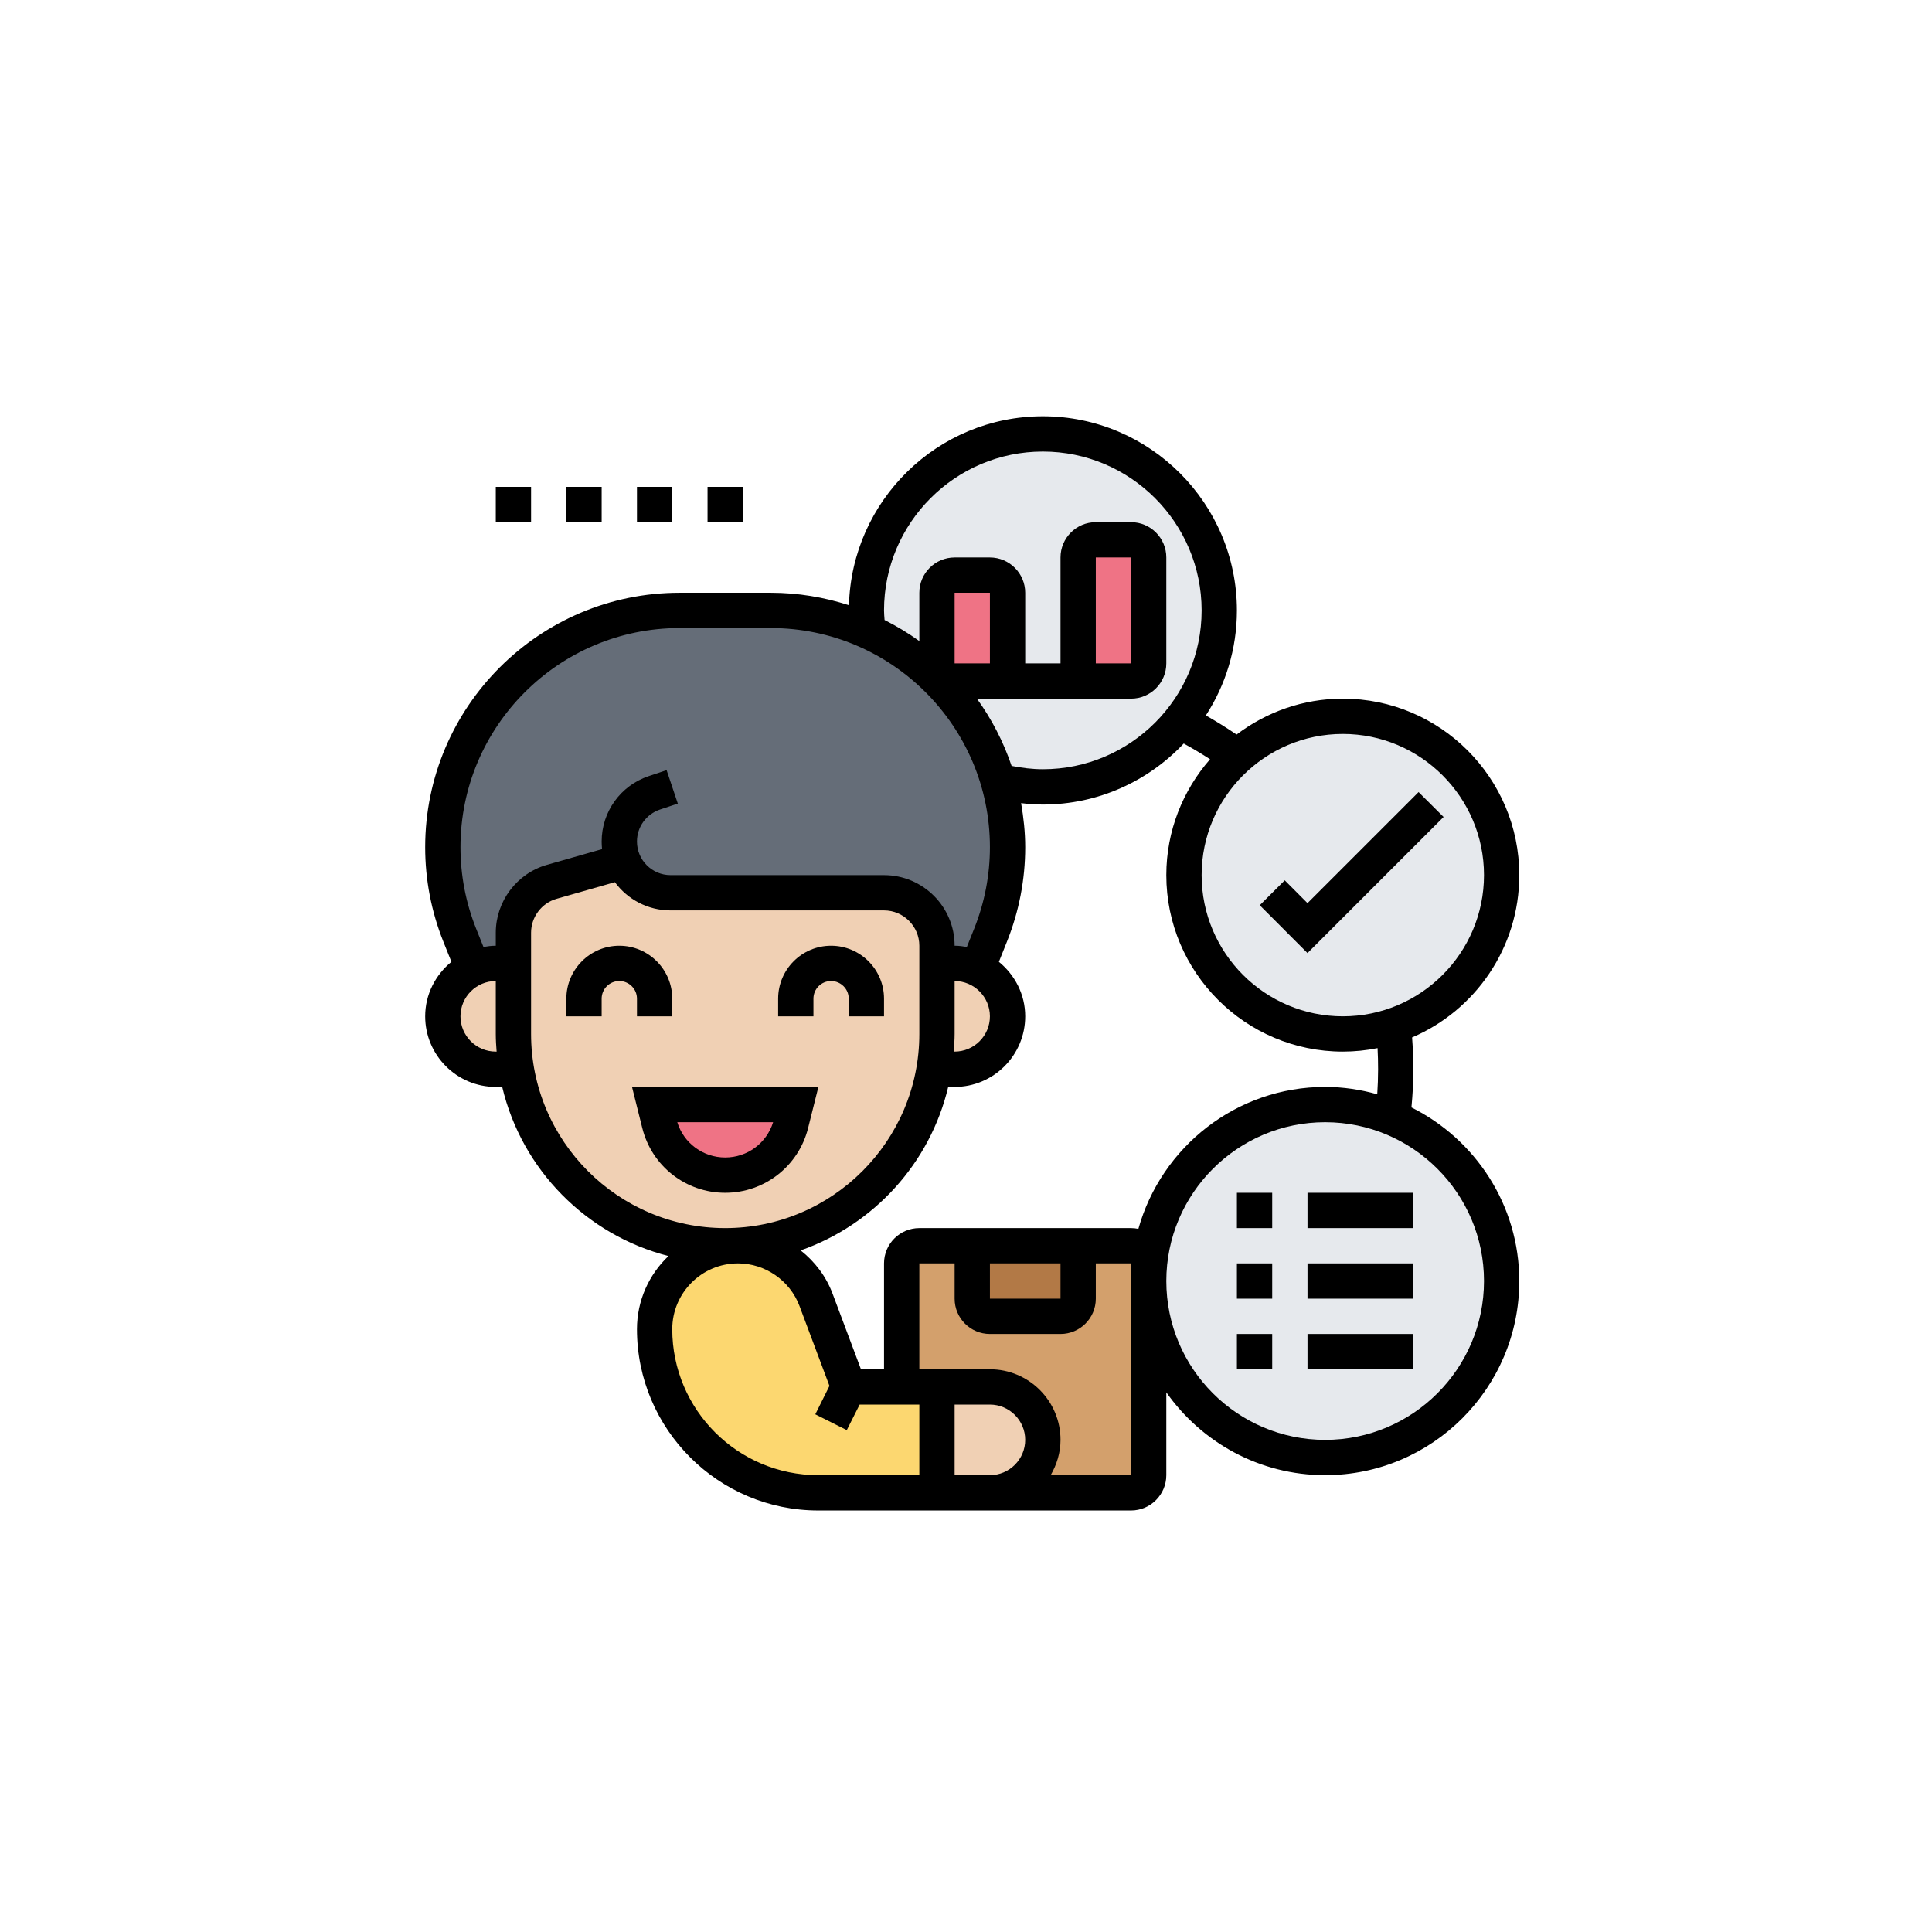
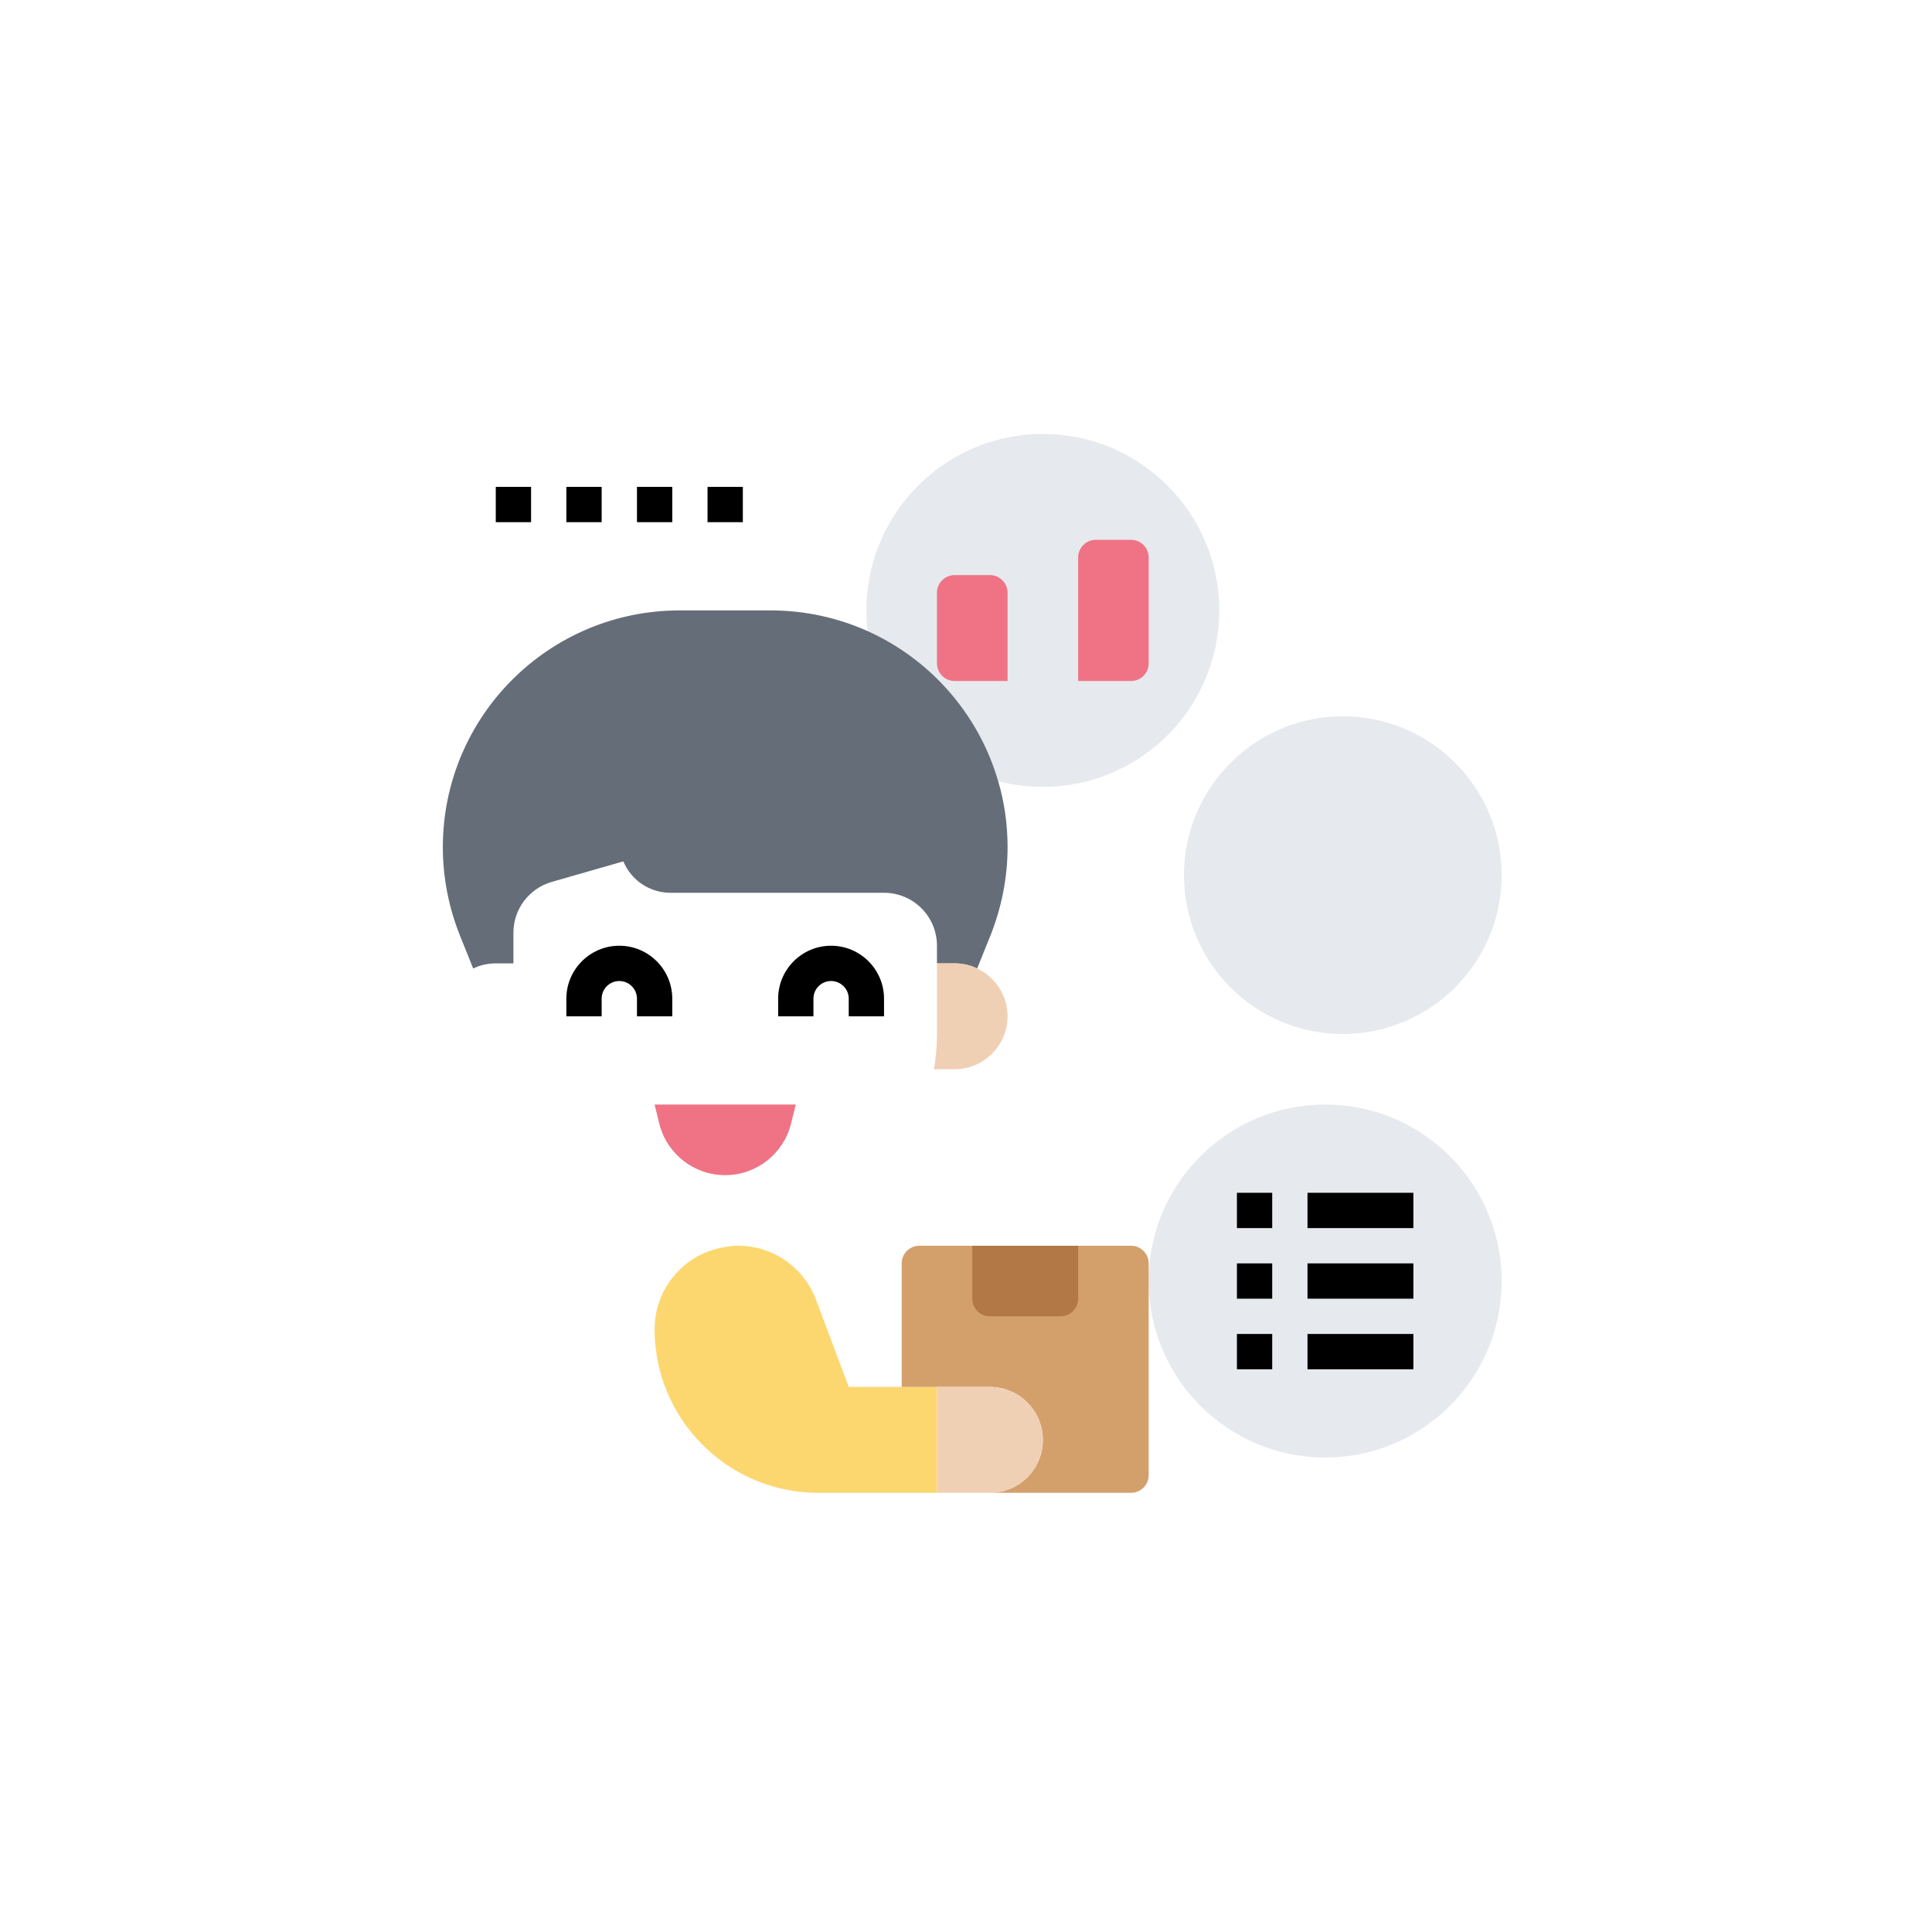
<svg xmlns="http://www.w3.org/2000/svg" width="130" zoomAndPan="magnify" viewBox="0 0 97.5 97.5" height="130" preserveAspectRatio="xMidYMid meet" version="1.0">
  <defs>
    <clipPath id="5a76d6e61d">
      <path d="M 43 21.008 L 62 21.008 L 62 40 L 43 40 Z M 43 21.008 " clip-rule="nonzero" />
    </clipPath>
    <clipPath id="f07d0dd39f">
      <path d="M 21.457 21.008 L 76.672 21.008 L 76.672 76.227 L 21.457 76.227 Z M 21.457 21.008 " clip-rule="nonzero" />
    </clipPath>
  </defs>
  <path fill="#e6e9ed" d="M 67.766 36.148 C 72.195 36.148 75.781 39.738 75.781 44.164 C 75.781 47.699 73.492 50.703 70.312 51.762 C 69.512 52.039 68.656 52.18 67.766 52.18 C 63.34 52.18 59.75 48.59 59.75 44.164 C 59.75 41.777 60.793 39.641 62.449 38.172 C 63.859 36.914 65.727 36.148 67.766 36.148 Z M 67.766 36.148 " fill-opacity="1" fill-rule="nonzero" />
  <g clip-path="url(#5a76d6e61d)">
    <path fill="#e6e9ed" d="M 50.375 39.426 C 49.395 36.043 46.953 33.273 43.785 31.848 C 43.738 31.508 43.723 31.164 43.723 30.805 C 43.723 25.891 47.711 21.898 52.629 21.898 C 57.543 21.898 61.531 25.891 61.531 30.805 C 61.531 32.926 60.785 34.875 59.555 36.406 C 57.918 38.422 55.422 39.711 52.629 39.711 C 51.852 39.711 51.094 39.613 50.375 39.426 Z M 50.375 39.426 " fill-opacity="1" fill-rule="nonzero" />
  </g>
  <path fill="#ef7385" d="M 57.969 28.133 L 57.969 33.477 C 57.969 33.969 57.57 34.367 57.082 34.367 L 54.41 34.367 L 54.41 28.133 C 54.41 27.645 54.809 27.242 55.301 27.242 L 57.082 27.242 C 57.57 27.242 57.969 27.645 57.969 28.133 Z M 57.969 28.133 " fill-opacity="1" fill-rule="nonzero" />
  <path fill="#ef7385" d="M 50.848 29.914 L 50.848 34.367 L 48.176 34.367 C 47.684 34.367 47.285 33.969 47.285 33.477 L 47.285 29.914 C 47.285 29.426 47.684 29.023 48.176 29.023 L 49.957 29.023 C 50.445 29.023 50.848 29.426 50.848 29.914 Z M 50.848 29.914 " fill-opacity="1" fill-rule="nonzero" />
  <path fill="#656d78" d="M 47.285 47.727 C 47.285 46.25 46.09 45.055 44.613 45.055 L 33.844 45.055 C 32.766 45.055 31.848 44.406 31.457 43.469 L 27.852 44.504 C 26.703 44.832 25.91 45.875 25.91 47.07 L 25.91 48.617 L 25.02 48.617 C 24.609 48.617 24.227 48.707 23.879 48.875 L 23.203 47.191 C 22.641 45.777 22.348 44.273 22.348 42.758 C 22.348 39.461 23.684 36.469 25.848 34.305 C 28.012 32.141 31.004 30.805 34.297 30.805 L 38.895 30.805 C 40.629 30.805 42.289 31.18 43.785 31.848 C 46.953 33.273 49.395 36.043 50.375 39.426 C 50.688 40.488 50.848 41.602 50.848 42.758 C 50.848 44.273 50.551 45.777 49.992 47.191 L 49.312 48.875 C 48.965 48.707 48.582 48.617 48.176 48.617 L 47.285 48.617 Z M 47.285 47.727 " fill-opacity="1" fill-rule="nonzero" />
  <path fill="#e6e9ed" d="M 70.289 56.418 C 73.512 57.766 75.781 60.945 75.781 64.648 C 75.781 69.566 71.793 73.555 66.875 73.555 C 61.961 73.555 57.969 69.566 57.969 64.648 C 57.969 59.734 61.961 55.742 66.875 55.742 C 68.086 55.742 69.238 55.984 70.289 56.418 Z M 70.289 56.418 " fill-opacity="1" fill-rule="nonzero" />
  <path fill="#fcd770" d="M 45.504 69.992 L 47.285 69.992 L 47.285 75.336 L 41.289 75.336 C 39.012 75.336 36.945 74.41 35.457 72.914 C 33.961 71.426 33.035 69.359 33.035 67.078 C 33.035 65.914 33.508 64.863 34.273 64.105 C 34.965 63.402 35.902 62.949 37.148 62.867 C 37.184 62.867 37.211 62.867 37.246 62.867 C 39 62.867 40.57 63.953 41.184 65.602 L 42.832 69.992 Z M 45.504 69.992 " fill-opacity="1" fill-rule="nonzero" />
  <path fill="#d3a06c" d="M 57.082 62.867 L 46.395 62.867 C 45.902 62.867 45.504 63.27 45.504 63.758 L 45.504 69.992 L 49.957 69.992 C 50.695 69.992 51.363 70.297 51.844 70.777 C 52.324 71.258 52.629 71.926 52.629 72.664 C 52.629 74.141 51.434 75.336 49.957 75.336 L 57.082 75.336 C 57.57 75.336 57.969 74.934 57.969 74.445 L 57.969 63.758 C 57.969 63.27 57.57 62.867 57.082 62.867 Z M 57.082 62.867 " fill-opacity="1" fill-rule="nonzero" />
  <path fill="#b27946" d="M 54.41 62.867 L 54.41 65.539 C 54.41 66.027 54.008 66.43 53.52 66.43 L 49.957 66.43 C 49.465 66.43 49.066 66.027 49.066 65.539 L 49.066 62.867 Z M 54.41 62.867 " fill-opacity="1" fill-rule="nonzero" />
  <path fill="#f0d0b4" d="M 51.844 70.777 C 52.324 71.258 52.629 71.926 52.629 72.664 C 52.629 74.141 51.434 75.336 49.957 75.336 L 47.285 75.336 L 47.285 69.992 L 49.957 69.992 C 50.695 69.992 51.363 70.297 51.844 70.777 Z M 51.844 70.777 " fill-opacity="1" fill-rule="nonzero" />
  <path fill="#f0d0b4" d="M 49.312 48.875 C 50.223 49.305 50.848 50.223 50.848 51.289 C 50.848 52.027 50.543 52.695 50.062 53.18 C 49.582 53.66 48.914 53.961 48.176 53.961 L 47.133 53.961 C 47.23 53.383 47.285 52.785 47.285 52.18 L 47.285 48.617 L 48.176 48.617 C 48.582 48.617 48.965 48.707 49.312 48.875 Z M 49.312 48.875 " fill-opacity="1" fill-rule="nonzero" />
-   <path fill="#f0d0b4" d="M 47.285 48.617 L 47.285 52.18 C 47.285 52.785 47.23 53.383 47.133 53.961 C 46.758 56.207 45.688 58.211 44.156 59.742 C 42.582 61.309 40.523 62.395 37.148 62.852 C 36.961 62.859 36.785 62.867 36.598 62.867 C 31.297 62.867 26.906 59.02 26.062 53.961 C 25.961 53.383 25.91 52.785 25.91 52.18 L 25.91 47.07 C 25.91 45.875 26.703 44.832 27.852 44.504 L 31.457 43.469 C 31.848 44.406 32.766 45.055 33.844 45.055 L 44.613 45.055 C 46.09 45.055 47.285 46.25 47.285 47.727 Z M 47.285 48.617 " fill-opacity="1" fill-rule="nonzero" />
-   <path fill="#f0d0b4" d="M 26.062 53.961 L 25.02 53.961 C 24.281 53.961 23.613 53.66 23.129 53.18 C 22.648 52.695 22.348 52.027 22.348 51.289 C 22.348 50.223 22.969 49.305 23.879 48.875 C 24.227 48.707 24.609 48.617 25.02 48.617 L 25.91 48.617 L 25.91 52.18 C 25.91 52.785 25.961 53.383 26.062 53.961 Z M 26.062 53.961 " fill-opacity="1" fill-rule="nonzero" />
  <path fill="#ef7385" d="M 40.16 55.742 L 39.918 56.715 C 39.535 58.238 38.164 59.305 36.598 59.305 C 35.027 59.305 33.656 58.238 33.273 56.715 L 33.035 55.742 Z M 40.16 55.742 " fill-opacity="1" fill-rule="nonzero" />
-   <path fill="#000000" d="M 40.781 56.93 L 41.301 54.852 L 31.895 54.852 L 32.414 56.93 C 32.895 58.852 34.613 60.195 36.598 60.195 C 38.578 60.195 40.301 58.852 40.781 56.93 Z M 34.18 56.633 L 39.016 56.633 C 38.688 57.691 37.715 58.414 36.598 58.414 C 35.48 58.414 34.504 57.691 34.18 56.633 Z M 34.18 56.633 " fill-opacity="1" fill-rule="nonzero" />
  <path fill="#000000" d="M 32.145 51.289 L 33.926 51.289 L 33.926 50.398 C 33.926 48.926 32.727 47.727 31.254 47.727 C 29.781 47.727 28.582 48.926 28.582 50.398 L 28.582 51.289 L 30.363 51.289 L 30.363 50.398 C 30.363 49.906 30.762 49.508 31.254 49.508 C 31.742 49.508 32.145 49.906 32.145 50.398 Z M 32.145 51.289 " fill-opacity="1" fill-rule="nonzero" />
  <path fill="#000000" d="M 41.051 50.398 C 41.051 49.906 41.449 49.508 41.941 49.508 C 42.43 49.508 42.832 49.906 42.832 50.398 L 42.832 51.289 L 44.613 51.289 L 44.613 50.398 C 44.613 48.926 43.414 47.727 41.941 47.727 C 40.469 47.727 39.27 48.926 39.27 50.398 L 39.27 51.289 L 41.051 51.289 Z M 41.051 50.398 " fill-opacity="1" fill-rule="nonzero" />
  <path fill="#000000" d="M 25.02 24.57 L 26.801 24.57 L 26.801 26.352 L 25.02 26.352 Z M 25.02 24.57 " fill-opacity="1" fill-rule="nonzero" />
  <path fill="#000000" d="M 28.582 24.57 L 30.363 24.57 L 30.363 26.352 L 28.582 26.352 Z M 28.582 24.57 " fill-opacity="1" fill-rule="nonzero" />
  <path fill="#000000" d="M 32.145 24.57 L 33.926 24.57 L 33.926 26.352 L 32.145 26.352 Z M 32.145 24.57 " fill-opacity="1" fill-rule="nonzero" />
  <path fill="#000000" d="M 35.707 24.57 L 37.488 24.57 L 37.488 26.352 L 35.707 26.352 Z M 35.707 24.57 " fill-opacity="1" fill-rule="nonzero" />
  <g clip-path="url(#f07d0dd39f)">
-     <path fill="#000000" d="M 71.23 55.887 C 71.289 55.246 71.328 54.605 71.328 53.961 C 71.328 53.426 71.301 52.891 71.262 52.355 C 74.441 50.996 76.672 47.836 76.672 44.164 C 76.672 39.254 72.68 35.258 67.766 35.258 C 65.754 35.258 63.898 35.941 62.406 37.07 C 61.902 36.727 61.383 36.406 60.855 36.105 C 61.844 34.578 62.422 32.758 62.422 30.805 C 62.422 25.406 58.027 21.008 52.629 21.008 C 47.316 21.008 42.984 25.262 42.844 30.543 C 41.602 30.141 40.273 29.914 38.898 29.914 L 34.297 29.914 C 27.215 29.914 21.457 35.676 21.457 42.754 C 21.457 44.395 21.766 46 22.375 47.523 L 22.781 48.539 C 21.98 49.195 21.457 50.176 21.457 51.289 C 21.457 53.254 23.055 54.852 25.02 54.852 L 25.344 54.852 C 26.332 59.027 29.586 62.324 33.734 63.387 C 32.758 64.316 32.145 65.625 32.145 67.078 C 32.145 72.121 36.25 76.227 41.293 76.227 L 57.082 76.227 C 58.062 76.227 58.859 75.426 58.859 74.445 L 58.859 70.266 C 60.637 72.789 63.562 74.445 66.875 74.445 C 72.277 74.445 76.672 70.051 76.672 64.648 C 76.672 60.812 74.449 57.492 71.23 55.887 Z M 74.891 44.164 C 74.891 48.094 71.695 51.289 67.766 51.289 C 63.84 51.289 60.641 48.094 60.641 44.164 C 60.641 40.238 63.84 37.039 67.766 37.039 C 71.695 37.039 74.891 40.238 74.891 44.164 Z M 61.066 38.316 C 59.699 39.883 58.859 41.926 58.859 44.164 C 58.859 49.074 62.855 53.07 67.766 53.07 C 68.367 53.07 68.953 53.008 69.52 52.895 C 69.539 53.25 69.547 53.605 69.547 53.961 C 69.547 54.383 69.531 54.801 69.504 55.223 C 68.668 54.988 67.789 54.852 66.875 54.852 C 62.387 54.852 58.605 57.891 57.449 62.016 C 57.332 61.992 57.207 61.977 57.082 61.977 L 46.395 61.977 C 45.41 61.977 44.613 62.777 44.613 63.758 L 44.613 69.102 L 43.449 69.102 L 42.016 65.285 C 41.688 64.406 41.117 63.664 40.406 63.102 C 44.098 61.809 46.938 58.703 47.852 54.852 L 48.176 54.852 C 50.141 54.852 51.738 53.254 51.738 51.289 C 51.738 50.176 51.211 49.195 50.41 48.539 L 50.816 47.523 C 51.426 46 51.738 44.395 51.738 42.754 C 51.738 41.996 51.656 41.258 51.531 40.531 C 51.895 40.574 52.262 40.602 52.629 40.602 C 55.43 40.602 57.953 39.414 59.738 37.523 C 60.191 37.77 60.633 38.035 61.066 38.316 Z M 49.957 63.758 L 53.52 63.758 L 53.52 65.539 L 49.957 65.539 Z M 48.176 52.18 L 48.176 49.508 C 49.156 49.508 49.957 50.309 49.957 51.289 C 49.957 52.273 49.156 53.07 48.176 53.07 L 48.129 53.07 C 48.152 52.777 48.176 52.48 48.176 52.18 Z M 44.613 30.805 C 44.613 26.387 48.207 22.789 52.629 22.789 C 57.047 22.789 60.641 26.387 60.641 30.805 C 60.641 35.227 57.047 38.82 52.629 38.82 C 52.094 38.82 51.57 38.754 51.051 38.652 C 50.637 37.426 50.043 36.285 49.301 35.258 L 57.082 35.258 C 58.062 35.258 58.859 34.461 58.859 33.477 L 58.859 28.133 C 58.859 27.152 58.062 26.352 57.082 26.352 L 55.301 26.352 C 54.316 26.352 53.52 27.152 53.52 28.133 L 53.52 33.477 L 51.738 33.477 L 51.738 29.914 C 51.738 28.934 50.938 28.133 49.957 28.133 L 48.176 28.133 C 47.191 28.133 46.395 28.934 46.395 29.914 L 46.395 32.352 C 45.84 31.953 45.254 31.598 44.641 31.289 C 44.629 31.125 44.613 30.969 44.613 30.805 Z M 48.176 33.477 L 48.176 29.914 L 49.957 29.914 L 49.957 33.477 Z M 55.301 33.477 L 55.301 28.133 L 57.082 28.133 L 57.082 33.477 Z M 25.02 53.07 C 24.035 53.07 23.238 52.273 23.238 51.289 C 23.238 50.309 24.035 49.508 25.02 49.508 L 25.02 52.18 C 25.02 52.48 25.039 52.777 25.062 53.07 Z M 25.02 47.07 L 25.02 47.727 C 24.809 47.727 24.602 47.754 24.398 47.789 L 24.027 46.863 C 23.504 45.551 23.238 44.168 23.238 42.754 C 23.238 36.656 28.199 31.695 34.297 31.695 L 38.898 31.695 C 44.996 31.695 49.957 36.656 49.957 42.754 C 49.957 44.168 49.688 45.551 49.164 46.863 L 48.793 47.789 C 48.594 47.754 48.387 47.727 48.176 47.727 C 48.176 45.762 46.578 44.164 44.613 44.164 L 33.84 44.164 C 32.906 44.164 32.145 43.406 32.145 42.469 C 32.145 41.738 32.609 41.09 33.305 40.855 L 34.207 40.555 L 33.641 38.867 L 32.738 39.168 C 31.316 39.645 30.363 40.969 30.363 42.469 C 30.363 42.598 30.371 42.727 30.383 42.852 L 27.602 43.645 C 26.082 44.078 25.02 45.488 25.02 47.07 Z M 26.801 52.18 L 26.801 47.07 C 26.801 46.281 27.332 45.574 28.09 45.359 L 31.031 44.52 C 31.664 45.383 32.688 45.945 33.84 45.945 L 44.613 45.945 C 45.594 45.945 46.395 46.746 46.395 47.727 L 46.395 52.18 C 46.395 57.582 41.996 61.977 36.598 61.977 C 31.195 61.977 26.801 57.582 26.801 52.18 Z M 33.926 67.078 C 33.926 65.246 35.414 63.758 37.242 63.758 C 38.617 63.758 39.867 64.625 40.348 65.91 L 41.859 69.941 L 41.145 71.375 L 42.734 72.172 L 43.383 70.883 L 46.395 70.883 L 46.395 74.445 L 41.293 74.445 C 37.23 74.445 33.926 71.141 33.926 67.078 Z M 48.176 74.445 L 48.176 70.883 L 49.957 70.883 C 50.938 70.883 51.738 71.684 51.738 72.664 C 51.738 73.645 50.938 74.445 49.957 74.445 Z M 57.082 74.445 L 53.023 74.445 C 53.328 73.918 53.52 73.316 53.52 72.664 C 53.52 70.699 51.922 69.102 49.957 69.102 L 46.395 69.102 L 46.395 63.758 L 48.176 63.758 L 48.176 65.539 C 48.176 66.523 48.973 67.32 49.957 67.32 L 53.52 67.32 C 54.5 67.32 55.301 66.523 55.301 65.539 L 55.301 63.758 L 57.082 63.758 Z M 66.875 72.664 C 62.457 72.664 58.859 69.07 58.859 64.648 C 58.859 60.23 62.457 56.633 66.875 56.633 C 71.297 56.633 74.891 60.23 74.891 64.648 C 74.891 69.07 71.297 72.664 66.875 72.664 Z M 66.875 72.664 " fill-opacity="1" fill-rule="nonzero" />
-   </g>
+     </g>
  <path fill="#000000" d="M 62.422 60.195 L 64.203 60.195 L 64.203 61.977 L 62.422 61.977 Z M 62.422 60.195 " fill-opacity="1" fill-rule="nonzero" />
  <path fill="#000000" d="M 65.984 60.195 L 71.328 60.195 L 71.328 61.977 L 65.984 61.977 Z M 65.984 60.195 " fill-opacity="1" fill-rule="nonzero" />
  <path fill="#000000" d="M 62.422 63.758 L 64.203 63.758 L 64.203 65.539 L 62.422 65.539 Z M 62.422 63.758 " fill-opacity="1" fill-rule="nonzero" />
  <path fill="#000000" d="M 65.984 63.758 L 71.328 63.758 L 71.328 65.539 L 65.984 65.539 Z M 65.984 63.758 " fill-opacity="1" fill-rule="nonzero" />
  <path fill="#000000" d="M 62.422 67.32 L 64.203 67.32 L 64.203 69.102 L 62.422 69.102 Z M 62.422 67.32 " fill-opacity="1" fill-rule="nonzero" />
  <path fill="#000000" d="M 65.984 67.32 L 71.328 67.32 L 71.328 69.102 L 65.984 69.102 Z M 65.984 67.32 " fill-opacity="1" fill-rule="nonzero" />
-   <path fill="#000000" d="M 72.852 41.23 L 71.59 39.973 L 65.984 45.578 L 64.836 44.426 L 63.574 45.684 L 65.984 48.098 Z M 72.852 41.23 " fill-opacity="1" fill-rule="nonzero" />
</svg>